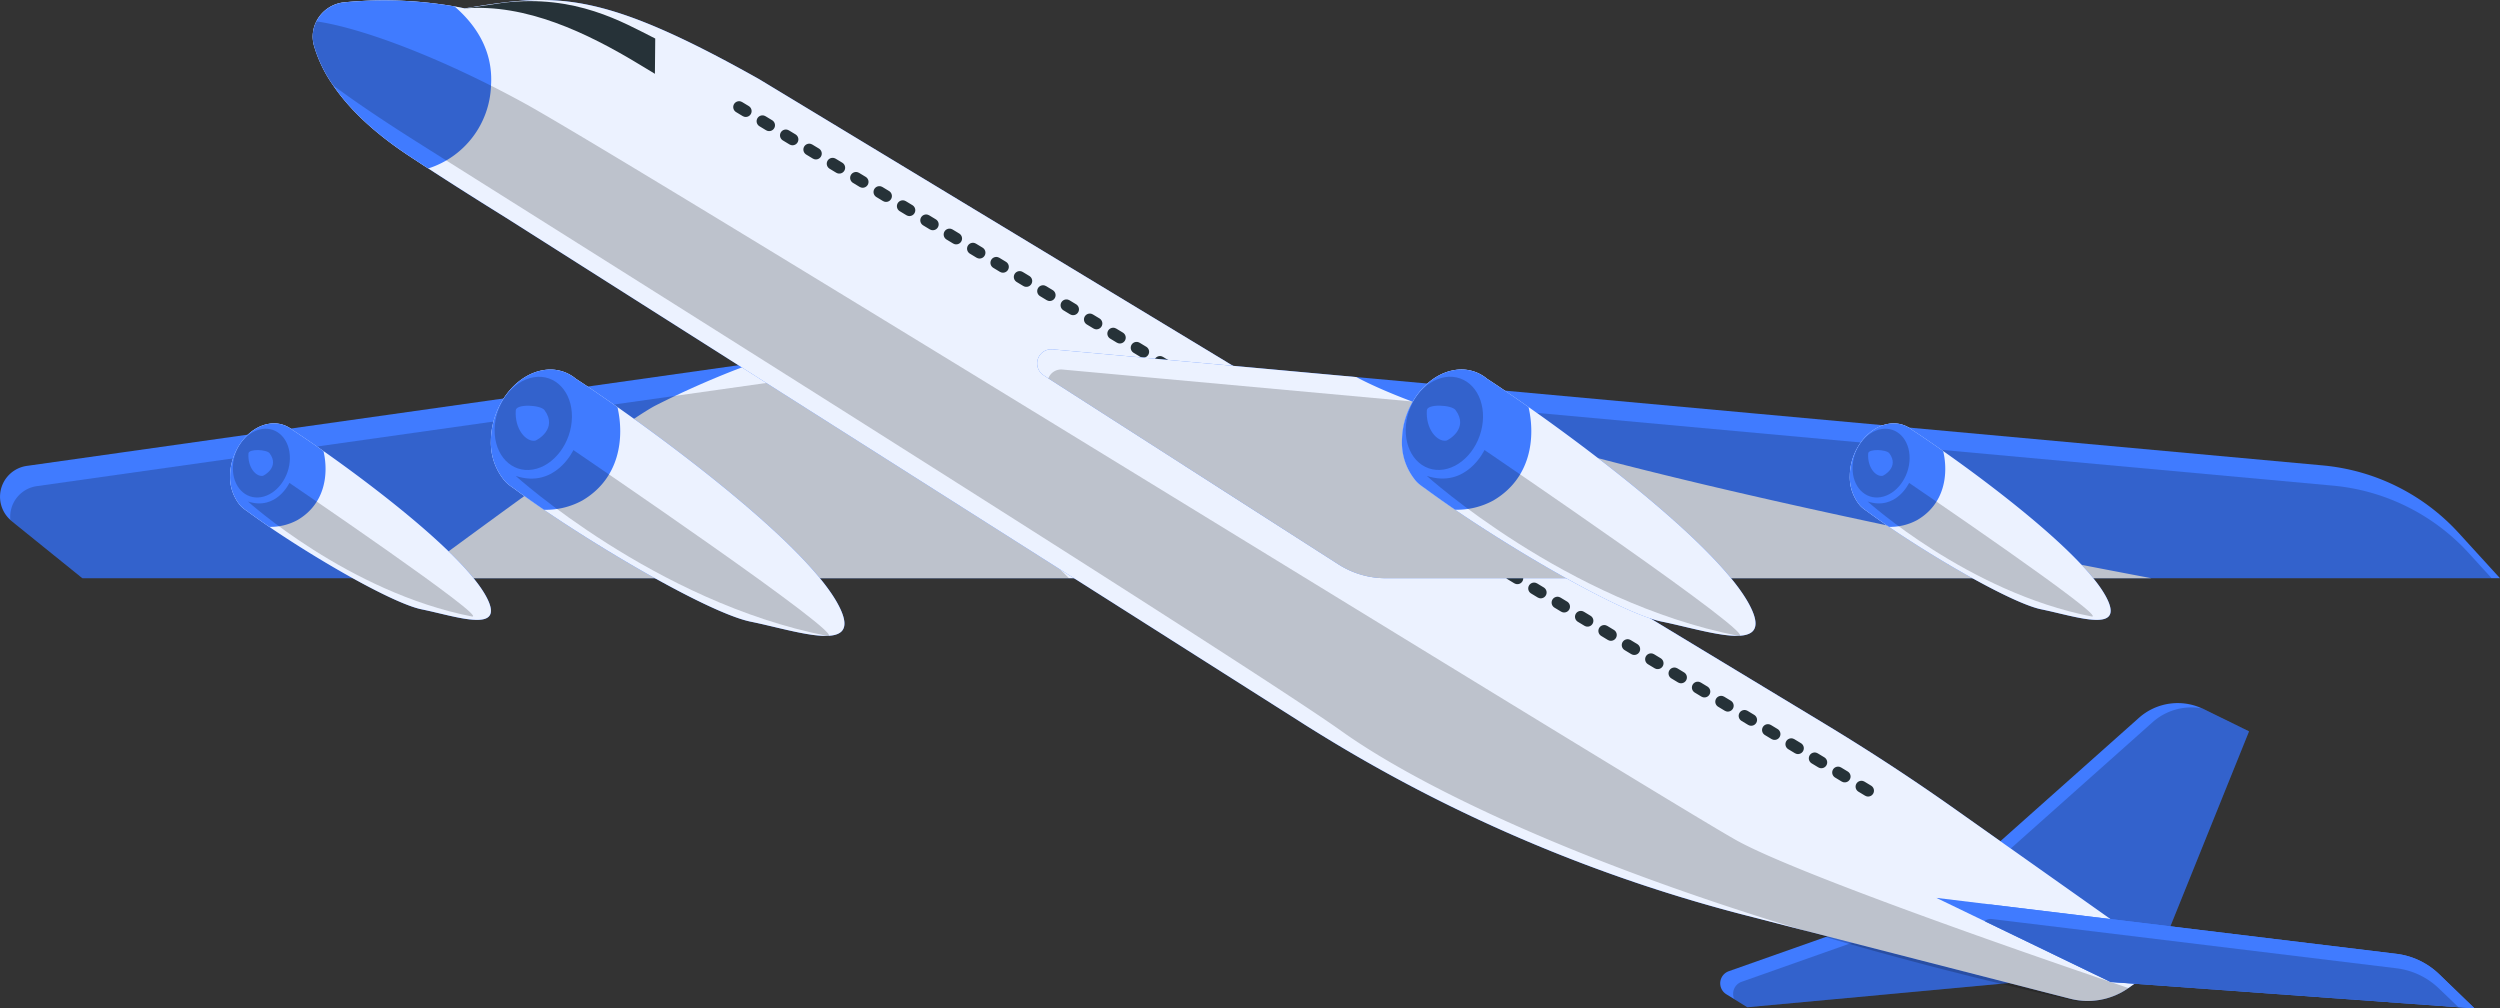
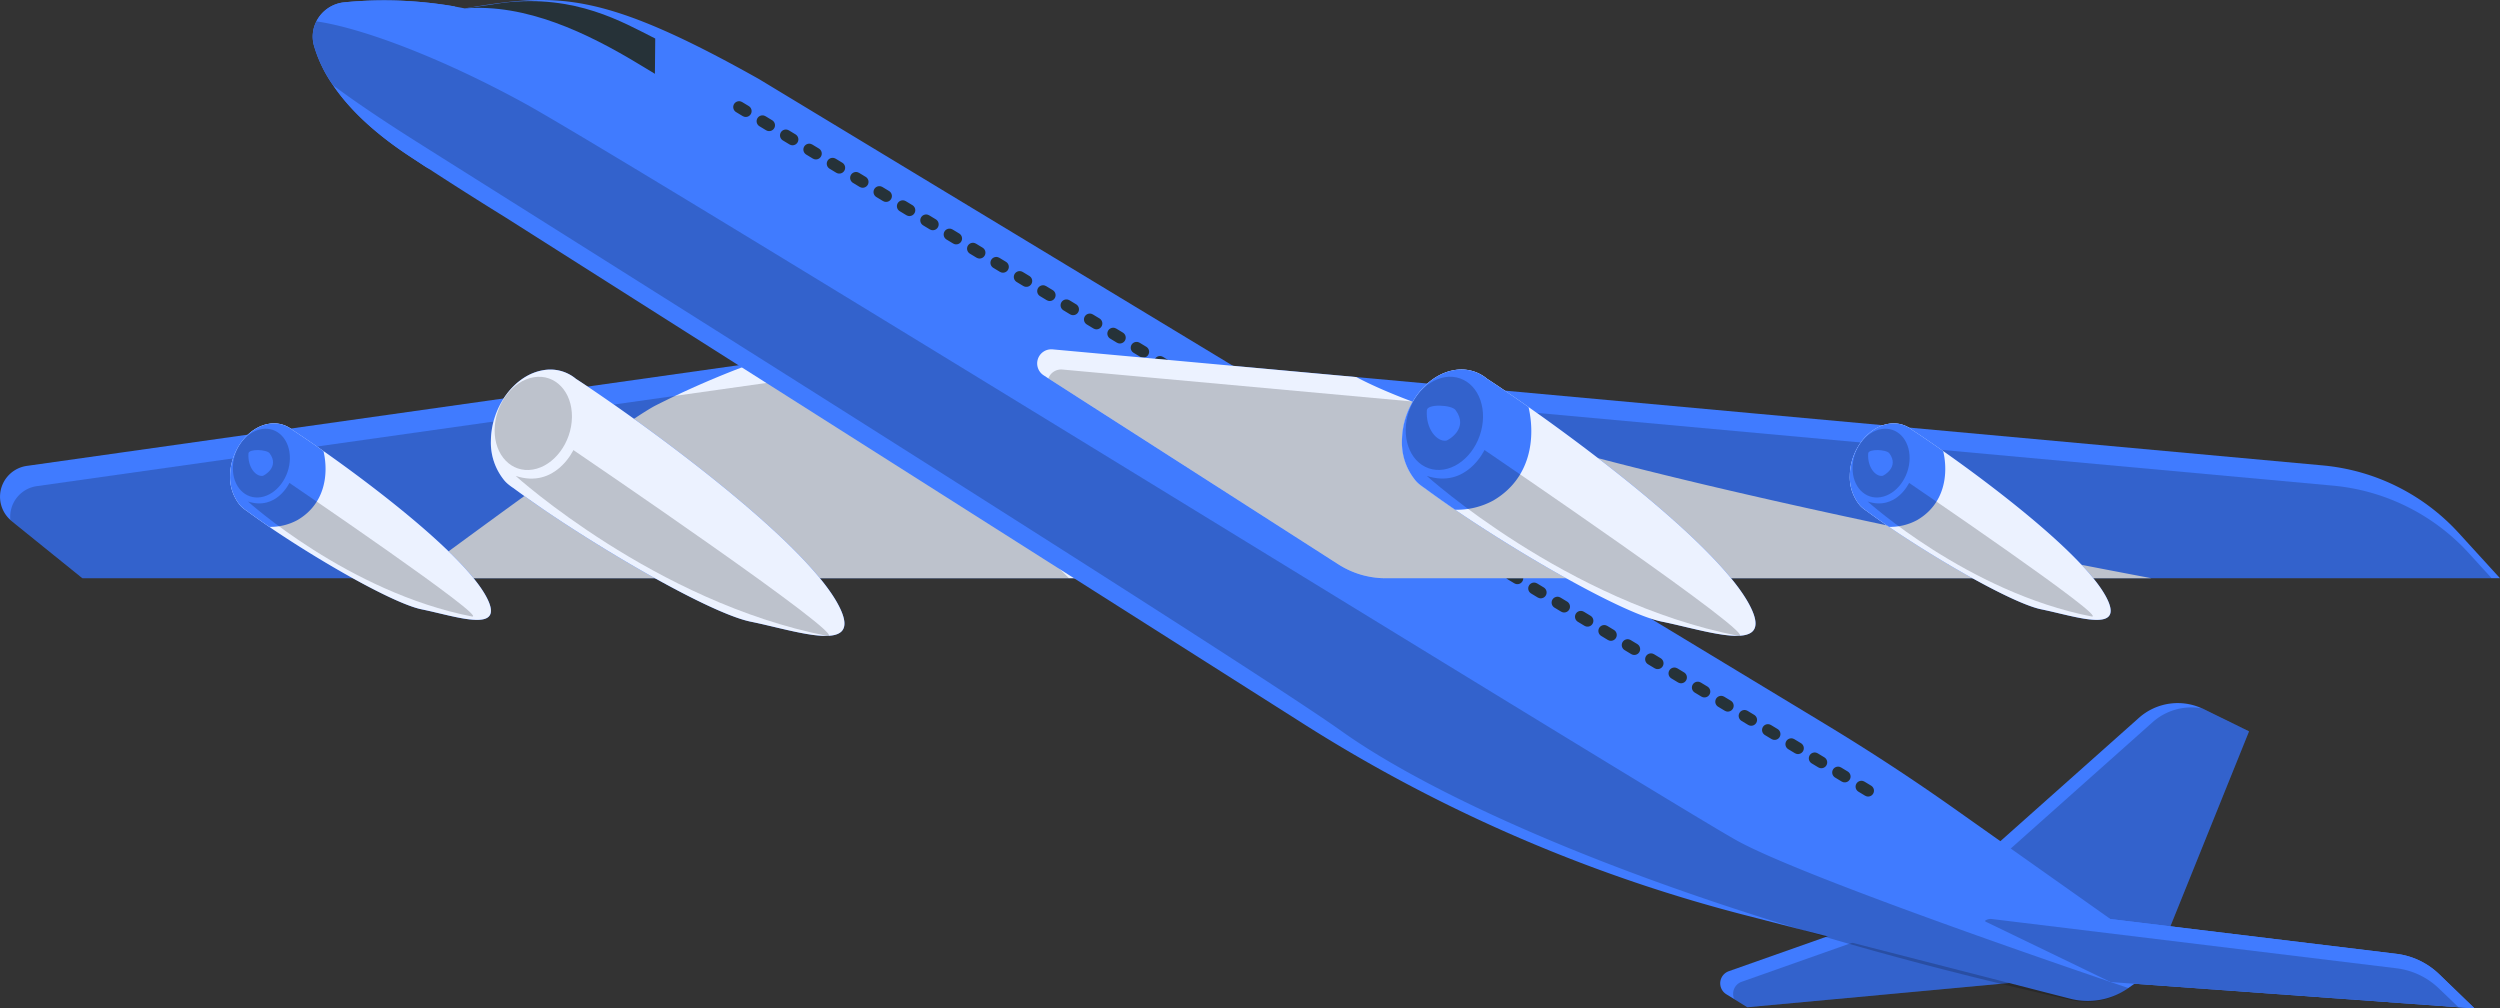
<svg xmlns="http://www.w3.org/2000/svg" width="411.016" height="165.797" viewBox="0 0 411.016 165.797">
  <rect x="0" y="0" width="411.016" height="165.797" fill="#333333" stroke="none" />
  <g id="travel" transform="translate(0)">
    <g id="Group_42220" data-name="Group 42220" transform="translate(0 0)">
      <g id="Group_42210" data-name="Group 42210" transform="translate(282.818 115.588)">
        <path id="Path_121589" data-name="Path 121589" d="M195.743,197.871l1.3.8L199.186,200l48-4.441h.034l-16.95-13.54-34.13,12.058A2.112,2.112,0,0,0,195.743,197.871Z" transform="translate(-194.734 -149.992)" fill="#407bff" />
        <path id="Path_121590" data-name="Path 121590" d="M194.937,197.606l2.145,1.332,48-4.441-14.8-11.809-34.114,12.058A2.1,2.1,0,0,0,194.937,197.606Z" transform="translate(-192.63 -148.929)" opacity="0.2" />
        <path id="Path_121591" data-name="Path 121591" d="M181.439,195.315l28.293,18.413.249-.617,15.652-38.8-7.485-3.676a1.182,1.182,0,0,0-.267-.114,9.6,9.6,0,0,0-10.361,1.578Z" transform="translate(-138.698 -169.658)" fill="#407bff" />
        <path id="Path_121592" data-name="Path 121592" d="M181.439,195.581l26.264,17.1,15.652-38.8-7.485-3.676a1.18,1.18,0,0,0-.267-.114,9.618,9.618,0,0,0-8.1,2.277Z" transform="translate(-136.421 -169.224)" opacity="0.2" />
      </g>
      <g id="Group_42213" data-name="Group 42213" transform="translate(0 57.433)">
        <path id="Path_121593" data-name="Path 121593" d="M257.386,175.256a2.152,2.152,0,0,0,.2.184l11.643,9.4H433.077L412.4,164.1l-16.833-16.885-16.035,2.264L260.1,166.374A5.122,5.122,0,0,0,257.386,175.256Z" transform="translate(-255.683 -147.212)" fill="#407bff" />
        <path id="Path_121594" data-name="Path 121594" d="M255.683,184.837H365.309L344.636,164.1,327.8,147.212l-16.035,2.264a149.494,149.494,0,0,0-16.133,7C290.844,159.006,268.257,175.538,255.683,184.837Z" transform="translate(-187.915 -147.212)" fill="#fff" opacity="0.9" />
        <path id="Path_121595" data-name="Path 121595" d="M256.34,173.212a2.157,2.157,0,0,0,.2.184l11.643,9.4h162.2l-34.2-34.3-135.472,19.16A5.09,5.09,0,0,0,256.34,173.212Z" transform="translate(-254.637 -145.168)" opacity="0.2" />
        <g id="Group_42211" data-name="Group 42211" transform="translate(80.701 3.327)">
          <path id="Path_121596" data-name="Path 121596" d="M272.592,166.469a9.727,9.727,0,0,1-2.026-6.332c.065-5.609,3.928-10.778,8.622-11.545a6.58,6.58,0,0,1,5.363,1.425c8.869,5.741,38.868,27.054,43.628,38.166,2.992,6.982-7.571,3.236-14.874,1.759-7.148-1.443-27.837-13.651-39.047-21.971a7.044,7.044,0,0,1-.72-.531l-.008-.005A4.47,4.47,0,0,1,272.592,166.469Z" transform="translate(-270.565 -148.496)" fill="#407bff" />
          <path id="Path_121597" data-name="Path 121597" d="M270.569,160.136a9.77,9.77,0,0,0,2.011,6.337,4.846,4.846,0,0,0,.948.966,7.526,7.526,0,0,0,.733.531c1.529,1.13,3.226,2.329,5.039,3.575,11.542,7.85,27.811,17.149,34,18.4,7.3,1.482,17.864,5.223,14.869-1.762-3.876-9.047-24.484-24.867-36.791-33.516-2.811-1.979-5.19-3.591-6.837-4.656a6.562,6.562,0,0,0-5.355-1.415C274.494,149.358,270.633,154.532,270.569,160.136Z" transform="translate(-270.56 -148.493)" fill="#fff" opacity="0.9" />
-           <path id="Path_121598" data-name="Path 121598" d="M284.794,160.136a9.77,9.77,0,0,0,2.011,6.337,4.846,4.846,0,0,0,.948.966,7.533,7.533,0,0,0,.733.531c1.529,1.13,3.226,2.329,5.039,3.575a12.552,12.552,0,0,0,6.3-1.529c6.171-3.627,6.936-10.3,5.772-15.354-2.811-1.979-5.19-3.591-6.837-4.656a6.562,6.562,0,0,0-5.355-1.415C288.719,149.358,284.858,154.532,284.794,160.136Z" transform="translate(-284.785 -148.493)" fill="#407bff" />
          <path id="Path_121599" data-name="Path 121599" d="M287.858,157.656c-.049,4.192,2.757,7.125,6.267,6.552s6.394-4.436,6.446-8.628-2.757-7.128-6.267-6.555S287.91,153.461,287.858,157.656Z" transform="translate(-287.241 -147.767)" opacity="0.2" />
-           <path id="Path_121600" data-name="Path 121600" d="M294.041,151.51c-.648-.873-4.638-1.052-4.715.026-.218,3.112,1.687,5.252,3.2,5C292.769,156.492,296.321,154.58,294.041,151.51Z" transform="translate(-285.229 -144.847)" fill="#407bff" />
          <path id="Path_121601" data-name="Path 121601" d="M322.732,184.151c4.63.909-41.7-30.547-41.7-30.547s-2.956,6.4-9.483,4.252C271.546,157.856,294.468,178.593,322.732,184.151Z" transform="translate(-267.465 -140.37)" opacity="0.2" />
        </g>
        <g id="Group_42212" data-name="Group 42212" transform="translate(37.827 12.177)">
          <path id="Path_121602" data-name="Path 121602" d="M294.492,165.17A7.175,7.175,0,0,1,293,160.5c.049-4.138,2.9-7.951,6.363-8.516a4.861,4.861,0,0,1,3.956,1.049c6.542,4.236,28.676,19.96,32.187,28.158,2.207,5.151-5.586,2.389-10.972,1.3-5.275-1.067-20.538-10.073-28.808-16.211a5.193,5.193,0,0,1-.531-.391l-.008,0A3.34,3.34,0,0,1,294.492,165.17Z" transform="translate(-292.997 -151.912)" fill="#407bff" />
          <path id="Path_121603" data-name="Path 121603" d="M293,160.5a7.23,7.23,0,0,0,1.485,4.677,3.486,3.486,0,0,0,.7.71,6,6,0,0,0,.541.394c1.13.834,2.381,1.718,3.718,2.638,8.516,5.793,20.517,12.651,25.082,13.571,5.387,1.093,13.177,3.855,10.97-1.3-2.86-6.674-18.064-18.344-27.145-24.725-2.073-1.461-3.827-2.651-5.042-3.436a4.844,4.844,0,0,0-3.951-1.044C295.9,152.548,293.049,156.365,293,160.5Z" transform="translate(-292.994 -151.911)" fill="#fff" opacity="0.9" />
          <path id="Path_121604" data-name="Path 121604" d="M303.494,160.5a7.23,7.23,0,0,0,1.485,4.677,3.486,3.486,0,0,0,.7.71,5.991,5.991,0,0,0,.541.394c1.13.834,2.381,1.718,3.718,2.638a9.25,9.25,0,0,0,4.651-1.13c4.552-2.674,5.117-7.594,4.257-11.325-2.073-1.461-3.827-2.651-5.042-3.436a4.845,4.845,0,0,0-3.951-1.044C306.391,152.548,303.543,156.365,303.494,160.5Z" transform="translate(-303.488 -151.911)" fill="#407bff" />
          <path id="Path_121605" data-name="Path 121605" d="M305.755,158.668c-.036,3.094,2.034,5.26,4.622,4.835s4.721-3.272,4.757-6.366-2.034-5.257-4.622-4.835S305.794,155.575,305.755,158.668Z" transform="translate(-305.299 -151.374)" opacity="0.2" />
          <path id="Path_121606" data-name="Path 121606" d="M310.315,154.135c-.477-.645-3.42-.775-3.477.018-.161,2.3,1.244,3.873,2.36,3.687C309.377,157.812,312,156.4,310.315,154.135Z" transform="translate(-303.814 -149.22)" fill="#407bff" />
          <path id="Path_121607" data-name="Path 121607" d="M330.919,177.642c3.329.656-29.974-21.955-29.974-21.955s-2.125,4.6-6.817,3.057C294.129,158.744,310.6,173.647,330.919,177.642Z" transform="translate(-291.195 -145.906)" opacity="0.2" />
        </g>
      </g>
      <g id="Group_42215" data-name="Group 42215" transform="translate(51.411)">
        <path id="Path_121608" data-name="Path 121608" d="M186.776,132.548a21.994,21.994,0,0,0,3.158,6.534c2.378,3.511,6.254,7.485,12.475,11.594.933.617,1.9,1.246,2.829,1.863h.031c5.14,3.36,10.112,6.47,13.123,8.332l130.884,83.064A253.88,253.88,0,0,0,422.443,275.6l8.449,2.179,44.625,11.46a11.577,11.577,0,0,0,9.566-1.762h0l6.537-4.625-35.278-24.948q-10.205-7.209-20.908-13.69L259.925,138.036c-26.163-14.7-33.415-14.12-48.367-11.61a67.244,67.244,0,0,0-19.81-1,5.777,5.777,0,0,0-4.573,3.127A5.474,5.474,0,0,0,186.776,132.548Z" transform="translate(-186.568 -125.045)" fill="#407bff" />
-         <path id="Path_121609" data-name="Path 121609" d="M186.776,132.548a21.994,21.994,0,0,0,3.158,6.534c2.378,3.511,6.254,7.485,12.475,11.594.933.617,1.9,1.246,2.829,1.863h.031c.1.067.184.132.285.2h.016c5.039,3.277,9.879,6.3,12.822,8.133L257.6,185.755l91.679,58.181c.749.482,1.5.948,2.262,1.415a254.177,254.177,0,0,0,70.9,30.254l8.449,2.179,44.628,11.462a11.565,11.565,0,0,0,9.563-1.764l6.537-4.625-35.278-24.948q-10.205-7.209-20.908-13.69l-20.608-12.457-93.526-56.6-61.376-37.125c-26.163-14.7-33.415-14.12-48.367-11.61-.565-.117-1.132-.233-1.679-.332a68.383,68.383,0,0,0-18.131-.666,5.777,5.777,0,0,0-4.573,3.127A5.474,5.474,0,0,0,186.776,132.548Z" transform="translate(-186.568 -125.045)" fill="#fff" opacity="0.9" />
        <path id="Path_121610" data-name="Path 121610" d="M293.188,132.506a21.993,21.993,0,0,0,3.158,6.534c2.378,3.511,6.254,7.485,12.475,11.594.933.617,1.9,1.246,2.829,1.863h.031c.1.067.184.132.285.2h.016a14.837,14.837,0,0,0,10.312-13.6c.4-5.788-2.562-10.081-6-13.04a68.384,68.384,0,0,0-18.131-.666,5.777,5.777,0,0,0-4.573,3.127A5.475,5.475,0,0,0,293.188,132.506Z" transform="translate(-292.98 -125.003)" fill="#407bff" />
        <path id="Path_121611" data-name="Path 121611" d="M392.321,244.637c-52.39-31.72-150.417-91.078-186.712-113.054" transform="translate(-136.602 -114.643)" fill="none" stroke="#263238" stroke-linecap="round" stroke-linejoin="round" stroke-width="1.926" stroke-dasharray="1.284 3.21" />
        <g id="Group_42214" data-name="Group 42214" transform="translate(24.993 0.185)">
          <path id="Path_121612" data-name="Path 121612" d="M313.84,137.067l.054-5.8c-5.327-2.679-13.076-7.3-24.948-5.887l-6.374.935c10.042-.816,20.116,4,28.738,9.221Z" transform="translate(-282.573 -125.116)" fill="#263238" />
        </g>
        <path id="Path_121613" data-name="Path 121613" d="M189.3,130.393a21.992,21.992,0,0,0,3.158,6.534c3.643,2.713,8.268,5.822,13.607,9.2,16.664,10.527,136.4,85.691,152.222,97,11.509,8.218,36.158,20.642,75.128,32.5,13.258,4.026,28.178,7.983,44.815,11.7a11.566,11.566,0,0,0,9.177-1.858l.2-.14s-52.561-17.68-64.4-24.266c-11.843-6.57-182.062-111.74-199.377-121.236C210.14,132.338,197.15,127.48,189.7,126.4A5.475,5.475,0,0,0,189.3,130.393Z" transform="translate(-189.091 -122.889)" opacity="0.2" />
      </g>
      <g id="Group_42218" data-name="Group 42218" transform="translate(170.505 57.421)">
        <path id="Path_121614" data-name="Path 121614" d="M166.6,151.494l.764.5,8.915,5.721,38.739,24.834a14.425,14.425,0,0,0,7.8,2.3H406.023l-6.819-7.47a34.525,34.525,0,0,0-22.32-11.076L217.992,151.777l-49.932-4.557A2.323,2.323,0,0,0,166.6,151.494Z" transform="translate(-165.512 -147.207)" fill="#407bff" />
        <path id="Path_121615" data-name="Path 121615" d="M188.719,151.494l.764.5,8.915,5.721,38.739,24.834a14.425,14.425,0,0,0,7.8,2.3H370.83c-43-8.133-109.96-22.023-130.715-33.068l-49.932-4.557A2.323,2.323,0,0,0,188.719,151.494Z" transform="translate(-187.634 -147.207)" fill="#fff" opacity="0.9" />
        <path id="Path_121616" data-name="Path 121616" d="M166.044,149.949,213.7,180.5a14.425,14.425,0,0,0,7.8,2.3H403.328l-3.777-4.143A34.537,34.537,0,0,0,377.23,167.58L168.407,148.5A2.257,2.257,0,0,0,166.044,149.949Z" transform="translate(-164.195 -145.162)" opacity="0.2" />
        <g id="Group_42216" data-name="Group 42216" transform="translate(58.569 2.763)">
          <path id="Path_121617" data-name="Path 121617" d="M214.781,166.464a9.723,9.723,0,0,1-2.029-6.332c.067-5.609,3.928-10.778,8.625-11.545a6.591,6.591,0,0,1,5.363,1.425c8.866,5.741,38.866,27.054,43.628,38.166,2.99,6.982-7.571,3.236-14.874,1.762-7.148-1.446-27.837-13.654-39.047-21.973a6.861,6.861,0,0,1-.72-.529l-.008-.008A4.409,4.409,0,0,1,214.781,166.464Z" transform="translate(-211.338 -147.926)" fill="#407bff" />
          <path id="Path_121618" data-name="Path 121618" d="M212.755,160.132a9.766,9.766,0,0,0,2.013,6.337,4.707,4.707,0,0,0,.948.966,7.463,7.463,0,0,0,.731.531c1.531,1.132,3.228,2.329,5.042,3.575,11.542,7.853,27.808,17.149,33.995,18.4,7.3,1.479,17.864,5.221,14.872-1.764-3.876-9.047-24.484-24.865-36.793-33.516-2.811-1.979-5.19-3.591-6.835-4.656a6.576,6.576,0,0,0-5.355-1.415C216.68,149.356,212.822,154.528,212.755,160.132Z" transform="translate(-211.333 -147.923)" fill="#fff" opacity="0.9" />
          <path id="Path_121619" data-name="Path 121619" d="M226.98,160.132a9.766,9.766,0,0,0,2.013,6.337,4.707,4.707,0,0,0,.948.966,7.463,7.463,0,0,0,.731.531c1.531,1.132,3.228,2.329,5.042,3.575a12.552,12.552,0,0,0,6.3-1.529c6.169-3.627,6.936-10.3,5.77-15.354-2.811-1.979-5.19-3.591-6.835-4.656a6.576,6.576,0,0,0-5.355-1.415C230.906,149.356,227.048,154.528,226.98,160.132Z" transform="translate(-225.558 -147.923)" fill="#407bff" />
          <ellipse id="Ellipse_922" data-name="Ellipse 922" cx="6.153" cy="7.826" rx="6.153" ry="7.826" transform="translate(11.619 18.834) rotate(-160.754)" opacity="0.2" />
          <path id="Path_121620" data-name="Path 121620" d="M236.225,151.505c-.645-.873-4.638-1.049-4.713.026-.218,3.112,1.687,5.252,3.2,5C234.956,156.49,238.505,154.578,236.225,151.505Z" transform="translate(-226 -144.277)" fill="#407bff" />
          <path id="Path_121621" data-name="Path 121621" d="M264.921,184.147c4.627.909-41.7-30.547-41.7-30.547s-2.956,6.4-9.485,4.254C213.733,157.854,236.654,178.589,264.921,184.147Z" transform="translate(-208.238 -139.801)" opacity="0.2" />
        </g>
        <g id="Group_42217" data-name="Group 42217" transform="translate(133.613 12.189)">
          <path id="Path_121622" data-name="Path 121622" d="M191.712,165.17a7.176,7.176,0,0,1-1.495-4.671c.049-4.138,2.9-7.951,6.363-8.516a4.853,4.853,0,0,1,3.954,1.049c6.545,4.236,28.676,19.96,32.189,28.158,2.207,5.151-5.586,2.389-10.972,1.3-5.275-1.067-20.538-10.073-28.808-16.211a5.22,5.22,0,0,1-.534-.391l-.005,0A3.341,3.341,0,0,1,191.712,165.17Z" transform="translate(-190.217 -151.912)" fill="#407bff" />
          <path id="Path_121623" data-name="Path 121623" d="M190.219,160.5a7.229,7.229,0,0,0,1.485,4.677,3.484,3.484,0,0,0,.7.71,5.621,5.621,0,0,0,.539.394c1.13.834,2.381,1.718,3.721,2.638,8.514,5.793,20.517,12.651,25.08,13.571,5.389,1.093,13.18,3.855,10.972-1.3-2.86-6.674-18.064-18.344-27.145-24.725-2.073-1.461-3.829-2.651-5.042-3.436a4.848,4.848,0,0,0-3.954-1.044C193.116,152.548,190.269,156.365,190.219,160.5Z" transform="translate(-190.214 -151.911)" fill="#fff" opacity="0.9" />
          <path id="Path_121624" data-name="Path 121624" d="M200.714,160.5a7.23,7.23,0,0,0,1.485,4.677,3.486,3.486,0,0,0,.7.71,5.622,5.622,0,0,0,.539.394c1.13.834,2.381,1.718,3.721,2.638a9.256,9.256,0,0,0,4.651-1.13c4.552-2.674,5.117-7.594,4.257-11.325-2.073-1.461-3.829-2.651-5.042-3.436a4.848,4.848,0,0,0-3.954-1.044C203.611,152.548,200.763,156.365,200.714,160.5Z" transform="translate(-200.708 -151.911)" fill="#407bff" />
          <path id="Path_121625" data-name="Path 121625" d="M202.975,158.668c-.036,3.094,2.034,5.26,4.622,4.835s4.721-3.272,4.757-6.366-2.034-5.257-4.622-4.835S203.012,155.575,202.975,158.668Z" transform="translate(-202.519 -151.374)" opacity="0.2" />
          <path id="Path_121626" data-name="Path 121626" d="M207.535,154.135c-.477-.645-3.423-.775-3.477.018-.161,2.3,1.244,3.873,2.36,3.687C206.6,157.812,209.217,156.4,207.535,154.135Z" transform="translate(-201.034 -149.22)" fill="#407bff" />
          <path id="Path_121627" data-name="Path 121627" d="M228.139,177.642c3.327.656-29.974-21.955-29.974-21.955s-2.127,4.6-6.817,3.057C191.349,158.744,207.824,173.647,228.139,177.642Z" transform="translate(-188.415 -145.906)" opacity="0.2" />
        </g>
      </g>
      <g id="Group_42219" data-name="Group 42219" transform="translate(318.348 147.614)">
        <path id="Path_121628" data-name="Path 121628" d="M255.614,200.194l-59.829-4.34-28.66-13.835,75.651,9.205a12.215,12.215,0,0,1,7.008,3.34Z" transform="translate(-167.125 -182.019)" fill="#407bff" />
        <path id="Path_121629" data-name="Path 121629" d="M167.69,185.137a.938.938,0,0,0,.3.2l20.39,9.845,57.183,4.143,2.645.2-5.837-5.64a12.324,12.324,0,0,0-7-3.342l-66.531-8.084A1.514,1.514,0,0,0,167.69,185.137Z" transform="translate(-159.716 -181.342)" fill="#407bff" />
        <path id="Path_121630" data-name="Path 121630" d="M168.144,183.685a.937.937,0,0,0,.3.2l20.39,9.845,57.183,4.143-3.192-3.06a12.2,12.2,0,0,0-7-3.345l-66.531-8.1A1.515,1.515,0,0,0,168.144,183.685Z" transform="translate(-160.169 -179.889)" opacity="0.2" />
      </g>
    </g>
  </g>
</svg>